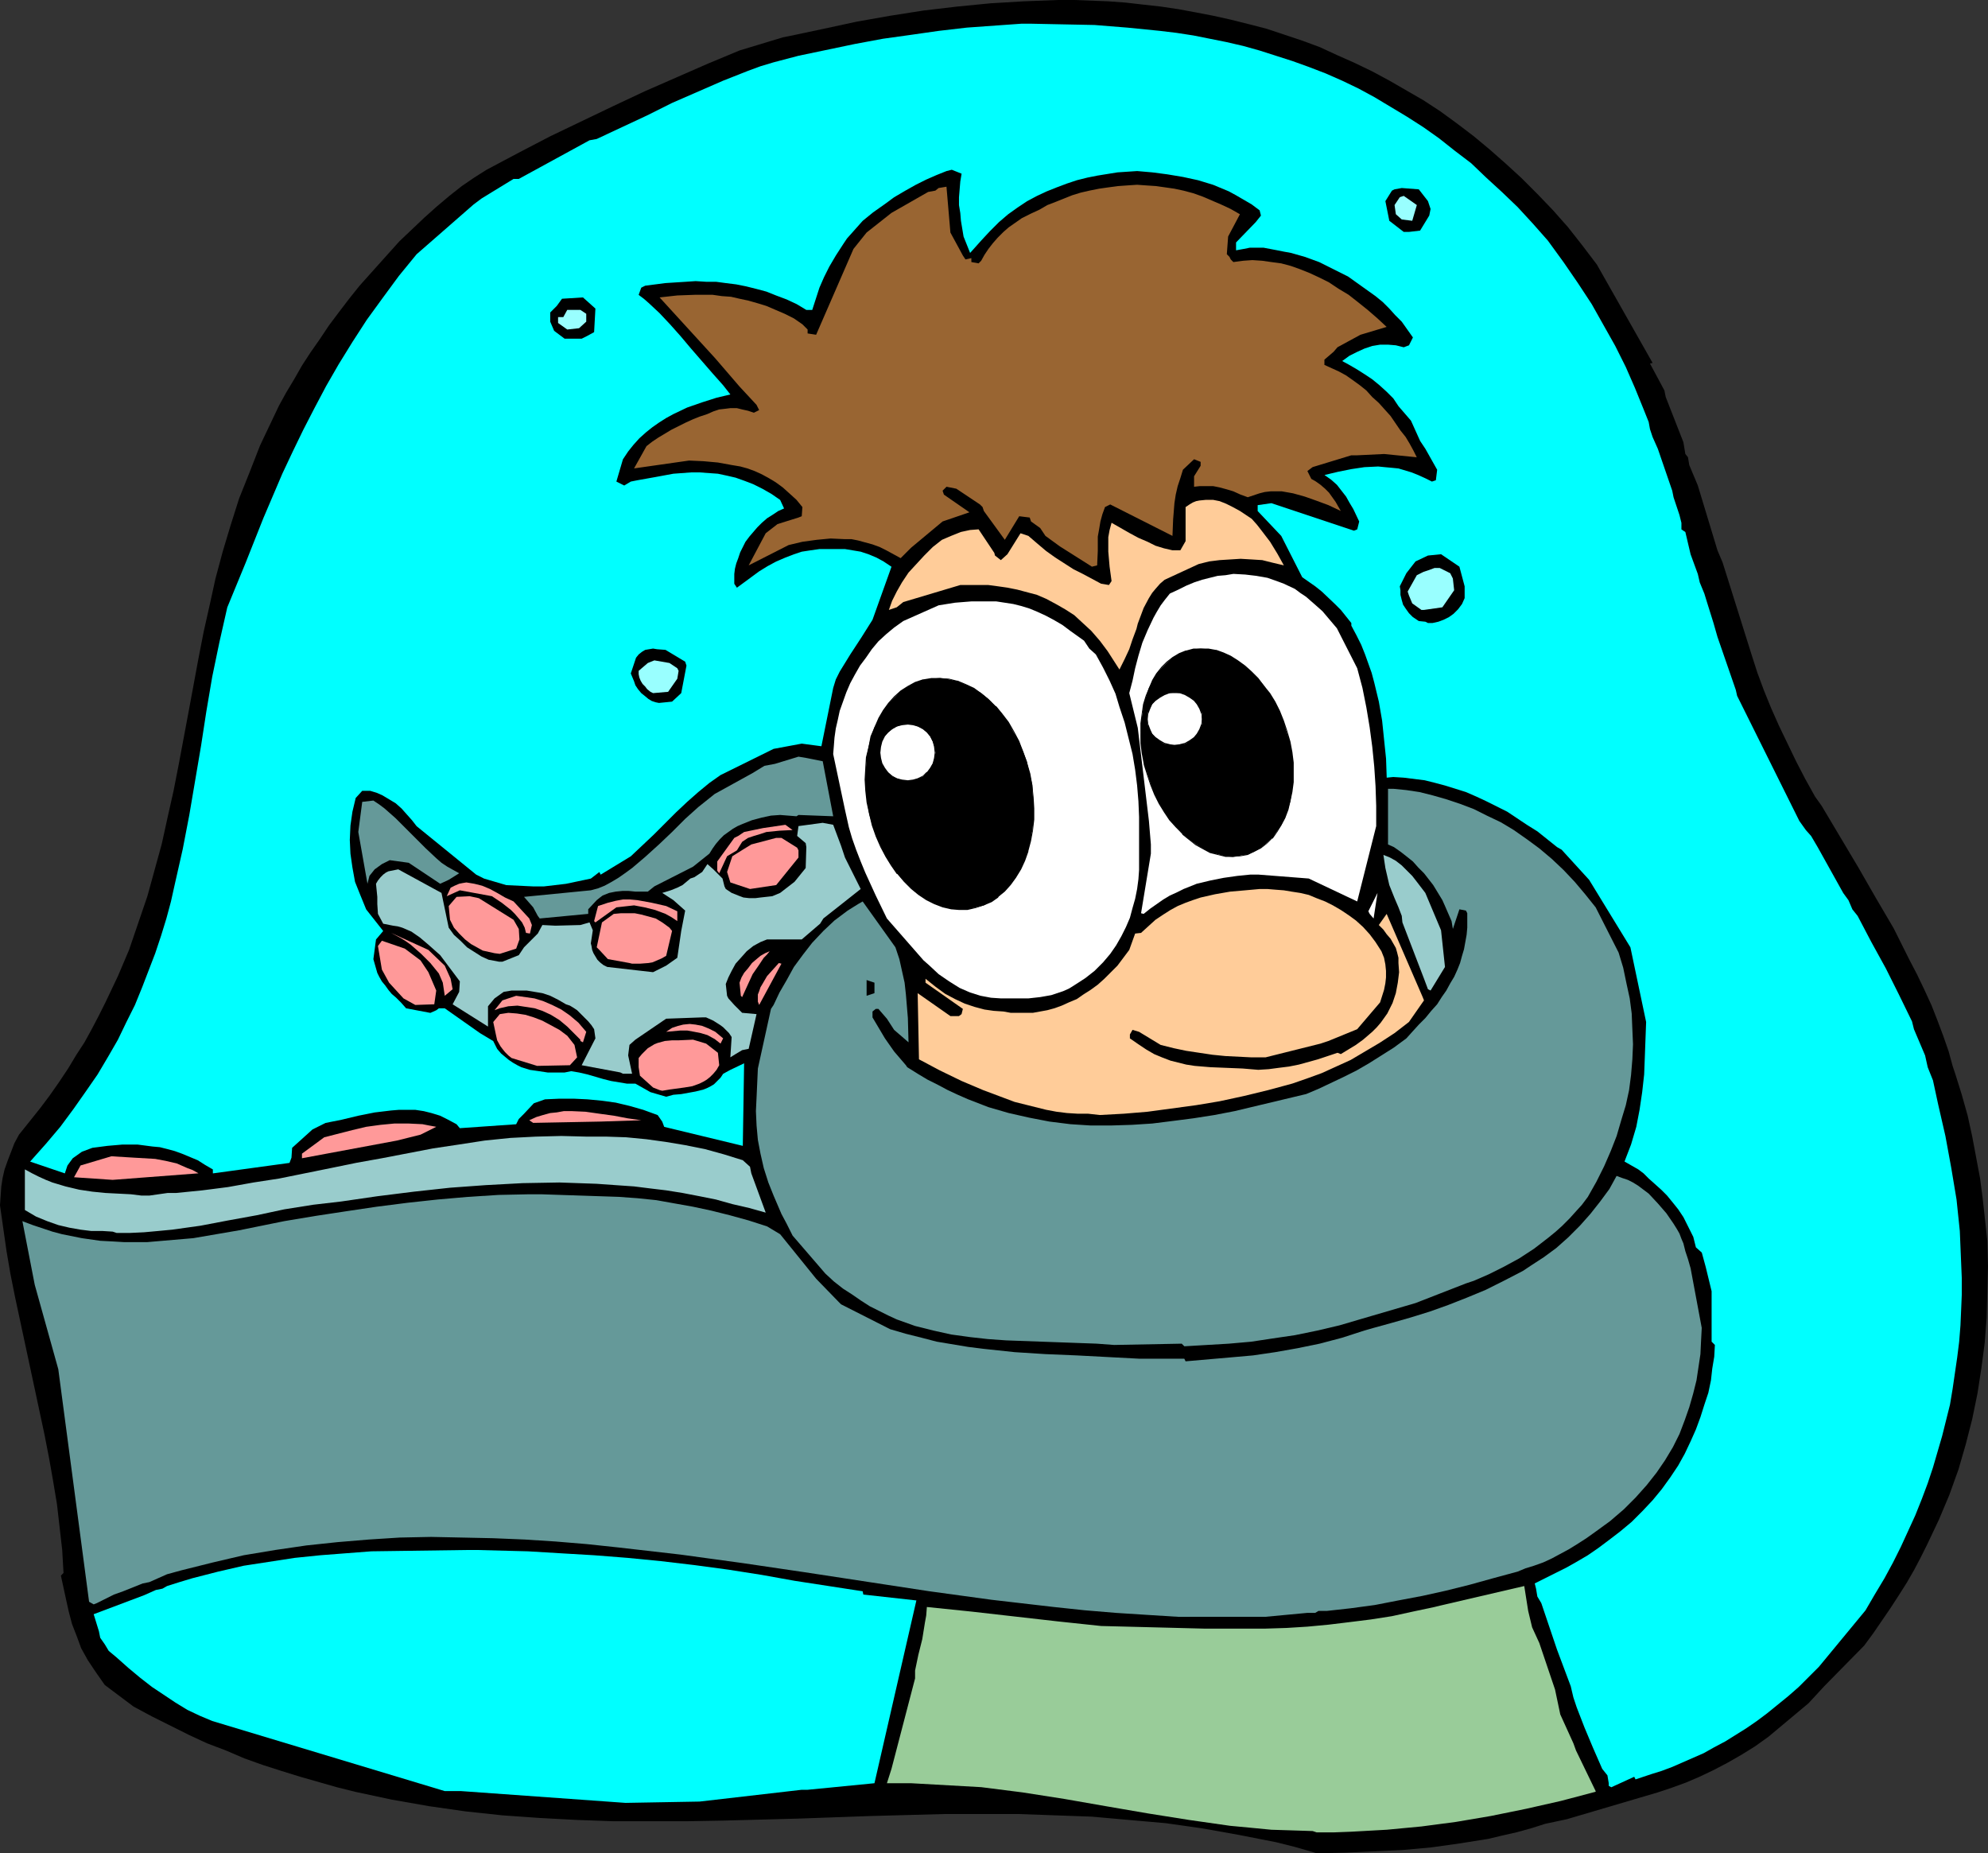
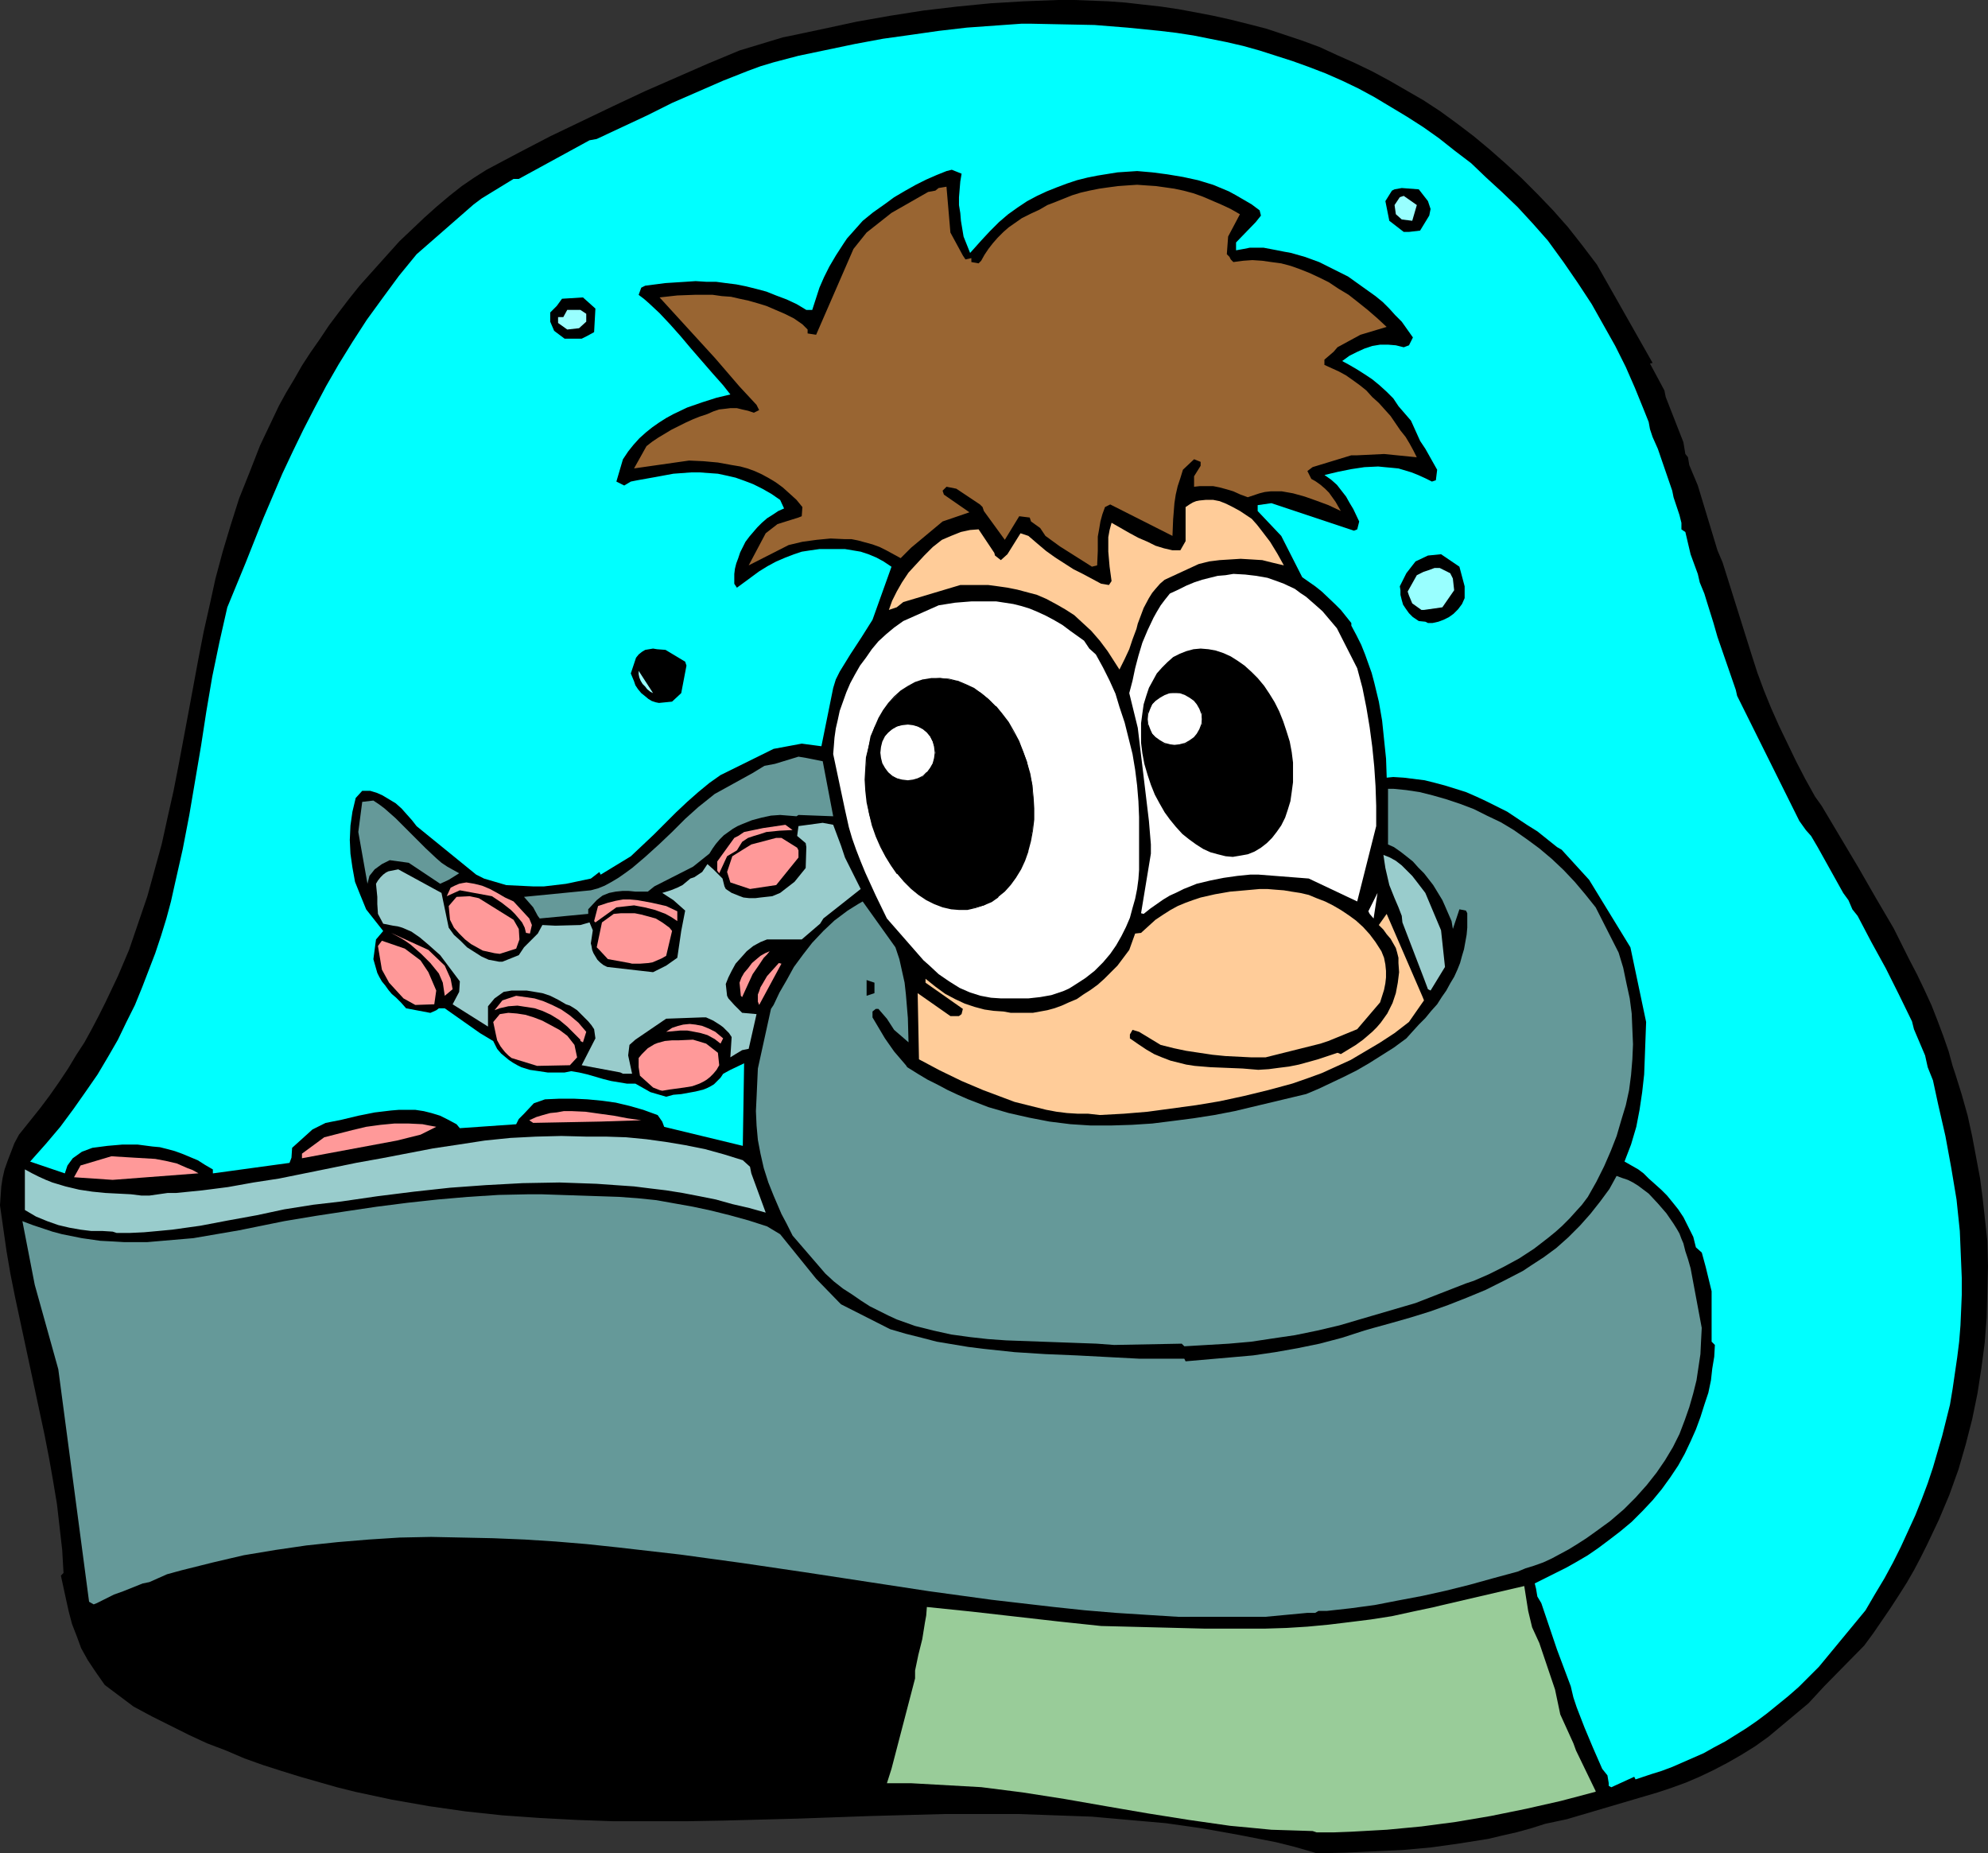
<svg xmlns="http://www.w3.org/2000/svg" xmlns:ns1="http://sodipodi.sourceforge.net/DTD/sodipodi-0.dtd" xmlns:ns2="http://www.inkscape.org/namespaces/inkscape" version="1.0" width="129.766mm" height="120.964mm" id="svg51" ns1:docname="Caught by Octopus.wmf">
  <rect width="100%" height="100%" fill="#333333" stroke="none" />
  <ns1:namedview id="namedview51" pagecolor="#ffffff" bordercolor="#000000" borderopacity="0.25" ns2:showpageshadow="2" ns2:pageopacity="0.0" ns2:pagecheckerboard="0" ns2:deskcolor="#d1d1d1" ns2:document-units="mm" />
  <defs id="defs1">
    <pattern id="WMFhbasepattern" patternUnits="userSpaceOnUse" width="6" height="6" x="0" y="0" />
  </defs>
  <path style="fill:#000000;fill-opacity:1;fill-rule:evenodd;stroke:none" d="m 323.846,456.862 -4.525,-1.293 -4.525,-1.131 -9.05,-1.778 -9.05,-1.616 -9.05,-1.293 -9.211,-0.808 -9.05,-0.808 -9.05,-0.323 -9.05,-0.323 h -9.05 -9.211 l -18.099,0.485 -18.099,0.646 -18.261,0.485 -9.05,0.162 h -9.211 -9.05 l -9.05,-0.323 -9.05,-0.485 -9.211,-0.646 -9.05,-0.97 -9.05,-1.293 -9.211,-1.616 -9.05,-1.939 -4.525,-1.131 -4.525,-1.293 -4.525,-1.293 -4.686,-1.454 -4.525,-1.454 -4.525,-1.616 -4.525,-1.939 -4.686,-1.778 -4.525,-2.101 -4.525,-2.262 -4.525,-2.262 -4.525,-2.424 -7.11,-5.333 -2.262,-3.232 -1.939,-2.909 -1.616,-2.909 -1.131,-3.071 -1.131,-2.909 -0.808,-3.071 -0.646,-2.909 -1.293,-5.979 0.646,-0.646 -0.323,-5.656 -0.646,-5.656 -0.646,-5.656 -0.97,-5.818 -0.97,-5.495 -1.131,-5.818 L 8.565,342.606 6.141,331.293 3.717,319.981 2.586,314.325 1.616,308.669 0.808,303.012 0,297.356 l 0.162,-2.424 0.162,-2.262 0.323,-2.101 0.485,-2.101 0.808,-2.262 0.808,-2.101 0.808,-2.101 1.131,-2.101 2.586,-3.232 2.586,-3.232 2.424,-3.232 2.262,-3.232 2.262,-3.394 1.939,-3.232 2.101,-3.232 1.778,-3.232 1.778,-3.394 1.616,-3.232 3.07,-6.464 2.747,-6.464 2.262,-6.626 2.262,-6.626 1.778,-6.464 1.778,-6.464 1.454,-6.626 1.454,-6.464 1.293,-6.626 2.424,-12.929 2.424,-13.09 1.293,-6.626 1.454,-6.464 1.454,-6.626 1.778,-6.626 1.939,-6.464 2.101,-6.626 2.586,-6.464 2.586,-6.626 3.07,-6.464 1.616,-3.394 1.778,-3.232 1.939,-3.232 1.939,-3.394 2.101,-3.232 2.262,-3.232 2.262,-3.394 2.424,-3.232 2.586,-3.394 2.586,-3.232 6.949,-7.757 2.909,-3.232 3.07,-2.909 3.07,-2.909 3.07,-2.747 3.07,-2.586 3.07,-2.424 3.07,-2.101 3.07,-1.939 7.918,-4.202 7.757,-4.04 7.757,-3.717 7.757,-3.717 7.918,-3.717 7.757,-3.394 7.757,-3.394 7.757,-3.232 10.666,-3.232 1.616,-0.323 8.403,-1.778 8.242,-1.778 8.242,-1.454 8.242,-1.293 8.242,-0.97 8.242,-0.808 L 252.581,0.323 260.984,0 h 4.04 l 4.202,0.162 4.202,0.162 4.363,0.323 4.202,0.485 4.363,0.485 4.363,0.646 4.363,0.808 4.202,0.808 4.363,0.97 4.525,1.131 4.363,1.131 4.363,1.454 4.363,1.454 4.363,1.616 4.202,1.939 4.363,1.939 4.363,2.101 4.202,2.262 4.202,2.424 4.202,2.424 4.202,2.747 4.202,3.071 4.04,3.071 3.878,3.232 4.04,3.555 3.878,3.555 3.878,3.879 3.878,4.04 3.717,4.202 3.555,4.525 3.555,4.687 13.736,24.241 -0.646,0.162 3.555,6.626 0.323,1.616 4.363,11.151 0.485,2.909 0.646,0.808 0.323,1.939 2.101,5.01 4.848,15.999 1.293,3.071 7.11,22.625 1.454,4.525 1.616,4.363 1.778,4.363 1.939,4.363 2.101,4.363 2.101,4.363 2.262,4.363 2.424,4.363 1.616,2.262 v 0 l 9.05,15.191 4.363,7.596 4.363,7.434 3.878,7.757 1.939,3.717 1.778,3.717 1.778,3.879 1.454,3.717 1.454,3.879 1.293,3.717 0.97,3.555 0.646,1.939 1.616,5.171 1.454,5.171 1.131,5.171 0.97,5.171 0.97,5.171 0.646,5.01 1.131,10.343 0.162,6.303 -0.162,6.303 -0.162,6.303 -0.485,6.303 -0.808,6.141 -0.97,6.303 -1.293,6.303 -1.616,6.303 -1.778,6.141 -2.262,6.303 -2.586,6.141 -2.909,6.141 -1.616,3.232 -1.616,3.071 -1.778,3.071 -1.939,3.071 -2.101,3.232 -2.101,3.071 -2.101,3.071 -2.262,3.071 -9.858,10.02 -3.878,4.202 -9.858,8.242 -3.394,2.424 -3.394,2.101 -3.394,1.939 -3.394,1.778 -3.394,1.616 -3.394,1.454 -3.555,1.293 -3.394,1.131 -22.462,6.626 -5.333,1.131 -3.555,1.131 -3.555,0.97 -3.555,0.808 -3.394,0.808 -7.11,1.131 -6.949,0.97 -7.11,0.646 -6.949,0.323 -7.11,0.323 -7.11,0.162 z" id="path1" />
  <path style="fill:#99cc99;fill-opacity:1;fill-rule:evenodd;stroke:none" d="m 323.846,451.69 -5.01,-0.162 -5.171,-0.162 -5.01,-0.485 -5.171,-0.485 -10.181,-1.454 -10.181,-1.616 -10.342,-1.778 -10.181,-1.778 -10.342,-1.616 -10.181,-1.293 -17.291,-0.97 h -5.979 l 1.131,-3.555 5.818,-22.302 v -1.939 l 0.808,-3.879 0.97,-3.879 0.646,-4.04 0.323,-1.778 0.162,-2.101 10.989,1.131 21.331,2.424 10.666,1.131 25.371,0.646 h 3.717 5.818 5.656 l 5.171,-0.162 5.171,-0.323 5.171,-0.485 5.333,-0.646 5.171,-0.646 5.171,-0.808 5.171,-1.131 5.333,-1.131 1.293,-0.323 20.846,-4.848 0.97,6.141 0.97,4.04 1.778,3.879 3.878,11.474 1.293,6.141 3.232,7.111 0.646,1.778 4.848,10.02 v 0.162 l -8.565,2.262 -8.565,1.939 -8.726,1.778 -8.565,1.454 -8.565,1.131 -8.565,0.808 -8.726,0.485 -4.202,0.162 h -4.363 z" id="path2" />
-   <path style="fill:#00ffff;fill-opacity:1;fill-rule:evenodd;stroke:none" d="m 154.328,444.741 -40.562,-2.909 h -4.04 l -57.368,-17.292 -3.07,-1.293 -3.07,-1.454 -2.909,-1.778 -2.909,-1.939 -2.909,-1.939 -2.909,-2.262 -2.909,-2.424 -2.909,-2.586 -1.939,-1.616 -0.97,-1.616 -1.131,-1.616 -0.323,-1.616 -1.293,-4.202 12.443,-4.687 2.909,-1.293 1.616,-0.323 1.131,-0.646 3.07,-0.97 3.232,-0.97 6.302,-1.616 6.302,-1.454 6.302,-0.97 6.302,-0.97 6.302,-0.646 6.302,-0.485 6.302,-0.485 23.27,-0.323 h 2.909 l 12.443,0.323 8.08,0.485 8.242,0.485 8.242,0.646 8.242,0.808 8.242,0.97 8.403,1.131 8.242,1.293 8.08,1.454 16.806,2.586 0.162,0.808 13.09,1.454 -10.342,45.088 -16.483,1.616 h -1.454 l -25.21,2.909 z" id="path3" />
  <path style="fill:#00ffff;fill-opacity:1;fill-rule:evenodd;stroke:none" d="m 396.889,440.539 v -0.646 l -0.323,-1.939 -1.293,-1.616 -2.262,-5.171 -2.101,-5.01 -1.939,-5.01 -0.808,-2.424 -0.646,-2.747 -3.394,-9.05 -3.878,-11.474 -0.97,-1.616 -0.323,-1.939 -0.323,-1.293 5.171,-2.586 2.586,-1.293 2.586,-1.454 2.747,-1.616 2.586,-1.778 2.586,-1.939 2.747,-2.101 2.909,-2.424 2.586,-2.586 2.586,-2.747 2.262,-2.747 2.101,-2.909 1.939,-2.909 1.616,-2.909 1.454,-3.071 1.293,-2.909 1.131,-3.071 0.97,-3.071 0.97,-2.909 0.646,-3.071 0.323,-2.909 0.485,-2.909 0.162,-2.909 -0.808,-0.808 v -6.787 -5.656 l -1.454,-5.979 -0.97,-3.555 -1.454,-1.293 -0.646,-2.586 -2.424,-4.848 -1.293,-1.939 -1.293,-1.616 -1.454,-1.778 -1.454,-1.454 -1.616,-1.454 -1.454,-1.293 -1.293,-1.293 -1.293,-0.97 -3.394,-1.939 1.616,-4.202 1.293,-4.363 0.808,-4.202 0.646,-4.363 0.485,-4.363 0.162,-4.202 0.162,-4.363 0.162,-4.363 -3.878,-18.423 -10.181,-16.645 -6.787,-7.434 -1.131,-0.646 v 0 l -2.424,-1.939 -2.424,-1.939 -2.586,-1.616 -2.424,-1.616 -2.424,-1.616 -2.586,-1.293 -2.586,-1.293 -2.424,-1.131 -2.586,-1.131 -2.586,-0.808 -2.586,-0.808 -2.424,-0.646 -2.586,-0.646 -2.586,-0.323 -2.586,-0.323 -2.586,-0.162 -1.616,0.162 -0.162,-4.687 -0.485,-4.687 -0.485,-4.687 -0.808,-4.687 -1.131,-4.687 -0.646,-2.424 -0.808,-2.262 -0.808,-2.262 -0.97,-2.424 -1.131,-2.262 -1.293,-2.424 v -0.646 l -1.293,-1.616 -1.293,-1.616 -1.454,-1.454 -3.232,-3.071 -1.616,-1.293 -1.616,-1.131 -1.616,-1.131 -5.171,-10.181 -5.818,-6.141 v -1.454 l 3.394,-0.485 20.362,6.787 0.808,-0.323 0.485,-1.939 -1.454,-3.071 -0.97,-1.616 -0.808,-1.454 -1.131,-1.454 -1.131,-1.454 -1.454,-1.293 -1.616,-1.131 3.394,-0.808 3.232,-0.646 3.232,-0.485 3.394,-0.162 1.616,0.162 1.778,0.162 1.616,0.162 1.616,0.485 1.616,0.485 1.616,0.646 1.778,0.808 1.616,0.808 0.97,-0.323 0.323,-2.586 -2.909,-5.171 -1.293,-1.939 -2.262,-5.01 -3.07,-3.555 -1.293,-1.939 -1.616,-1.616 -1.778,-1.616 -1.778,-1.454 -1.939,-1.293 -1.778,-1.131 -1.939,-1.131 -1.778,-0.97 1.778,-1.293 1.939,-0.97 1.778,-0.808 1.939,-0.646 1.939,-0.323 h 1.939 l 1.939,0.162 1.939,0.485 1.293,-0.485 0.97,-1.939 -2.747,-3.879 -1.616,-1.616 -1.454,-1.616 -1.616,-1.616 -1.778,-1.454 -3.394,-2.424 -3.394,-2.424 -3.555,-1.778 -3.555,-1.778 -3.555,-1.293 -3.394,-0.97 -1.778,-0.323 -1.616,-0.323 -3.394,-0.646 h -1.778 -1.616 l -1.616,0.323 -1.778,0.323 v -1.939 l 4.848,-5.01 1.293,-1.616 -0.323,-1.293 -1.939,-1.454 -1.939,-1.131 -1.939,-1.131 -1.778,-0.97 -1.939,-0.808 -1.939,-0.808 -3.717,-1.131 -3.717,-0.808 -3.878,-0.646 -3.717,-0.485 -3.717,-0.323 -4.848,0.323 -5.01,0.808 -2.424,0.485 -2.586,0.646 -2.424,0.808 -2.586,0.97 -2.424,0.97 -2.424,1.131 -2.424,1.293 -2.424,1.616 -2.262,1.616 -2.262,1.939 -2.262,2.262 -2.101,2.262 -2.747,3.071 -1.616,-4.04 -0.646,-3.879 -0.162,-1.939 -0.323,-1.939 v -1.939 l 0.162,-1.939 0.162,-1.939 0.323,-1.939 -2.424,-0.97 -1.293,0.323 -2.424,0.97 -2.586,1.131 -2.586,1.293 -2.586,1.454 -2.747,1.616 -2.424,1.778 -2.747,1.939 -2.586,2.101 -1.293,1.454 -1.293,1.454 -1.293,1.454 -0.97,1.454 -1.778,2.747 -1.616,2.747 -1.293,2.586 -1.131,2.586 -1.778,5.495 h -1.454 l -2.424,-1.454 -2.424,-1.131 -2.586,-0.97 -2.424,-0.97 -2.424,-0.646 -2.586,-0.646 -2.424,-0.485 -2.586,-0.323 -2.424,-0.323 h -2.424 l -2.586,-0.162 -2.424,0.162 -5.01,0.323 -5.01,0.646 -0.97,0.485 -0.646,1.778 1.293,0.97 1.293,1.131 2.586,2.424 2.586,2.747 2.586,2.909 2.586,3.071 5.333,6.141 2.586,2.909 1.778,2.262 -3.394,0.808 -3.555,1.131 -3.717,1.293 -3.394,1.616 -1.778,0.97 -1.778,1.131 -1.616,1.131 -1.616,1.293 -1.616,1.454 -1.454,1.616 -1.293,1.616 -1.293,1.939 -1.616,5.495 1.939,0.97 1.616,-0.97 1.616,-0.323 4.525,-0.808 4.363,-0.808 4.363,-0.323 h 2.101 l 2.262,0.162 2.262,0.162 2.262,0.485 2.101,0.485 2.262,0.808 2.101,0.808 2.262,1.131 2.262,1.293 2.101,1.454 0.97,2.101 -1.454,0.646 -1.454,0.97 -1.293,0.808 -1.293,1.131 -1.131,1.131 -0.97,1.131 -0.97,1.131 -0.97,1.293 -1.293,2.586 -0.485,1.454 -0.485,1.293 -0.323,1.293 -0.162,1.293 v 1.131 1.293 l 0.646,0.97 5.494,-4.04 2.101,-1.293 2.101,-1.131 2.262,-0.97 2.101,-0.808 1.939,-0.646 2.101,-0.323 2.262,-0.323 h 2.101 2.101 2.101 l 1.939,0.323 1.939,0.323 1.939,0.646 1.939,0.808 1.778,0.97 1.939,1.293 -4.686,13.09 -2.747,4.363 -2.747,4.202 -1.293,2.101 -1.293,2.101 -0.97,1.939 -0.646,2.101 -2.909,14.383 -4.848,-0.646 -6.949,1.293 -13.09,6.464 -2.747,1.939 -2.747,2.262 -2.747,2.424 -2.747,2.586 -5.494,5.495 -5.656,5.333 -7.434,4.525 -0.323,-0.646 -2.101,1.616 -6.141,1.293 -5.494,0.646 h -2.424 l -6.787,-0.323 -5.494,-1.616 -1.939,-0.97 -14.706,-11.959 -1.131,-1.454 -1.293,-1.454 -1.293,-1.454 -1.454,-1.293 -1.616,-0.97 -1.616,-0.97 -1.454,-0.646 -1.616,-0.485 h -1.939 l -1.616,1.778 -0.808,3.394 -0.485,3.394 -0.162,3.555 0.162,3.394 0.485,3.394 0.646,3.555 1.293,3.232 1.454,3.555 4.202,5.333 -1.778,2.101 -0.646,4.848 0.646,2.263 0.323,1.131 0.485,0.97 0.646,1.131 0.808,0.97 0.808,1.131 0.808,0.97 1.131,0.97 1.131,1.131 1.293,1.454 5.979,1.131 1.454,-0.646 0.646,-0.485 h 1.454 l 8.726,6.141 3.232,1.939 0.97,1.939 0.97,1.131 0.97,0.808 0.97,0.808 0.97,0.646 1.131,0.646 0.97,0.485 2.101,0.646 2.262,0.323 2.101,0.323 h 4.202 l 1.616,-0.323 1.939,0.323 2.101,0.485 3.878,1.131 1.939,0.485 1.939,0.323 1.939,0.323 h 2.101 l 3.717,2.101 3.878,1.131 1.778,-0.485 1.939,-0.162 3.555,-0.646 1.939,-0.485 0.808,-0.323 0.97,-0.485 0.808,-0.485 0.808,-0.808 0.808,-0.808 0.646,-0.97 1.778,-0.97 3.394,-1.616 -0.323,20.362 -19.392,-4.687 -0.485,-1.293 -1.131,-1.616 -3.555,-1.293 -3.394,-0.97 -3.394,-0.808 -3.555,-0.485 -3.394,-0.323 -3.394,-0.162 h -3.555 l -3.555,0.162 -2.747,0.97 -2.424,2.586 -1.293,1.293 -0.646,1.293 -13.898,0.97 -0.808,-0.97 -2.101,-1.131 -1.939,-0.97 -2.101,-0.646 -1.939,-0.485 -2.101,-0.323 h -1.939 -2.101 l -1.939,0.162 -4.04,0.485 -4.04,0.808 -4.04,0.97 -4.04,0.808 -3.232,1.616 -5.01,4.525 -0.162,2.424 -0.485,1.293 -18.907,2.586 v -0.97 l -1.939,-1.131 -1.778,-1.131 -1.939,-0.808 -1.939,-0.808 -1.778,-0.646 -1.778,-0.485 -1.939,-0.485 -1.778,-0.162 -3.717,-0.485 h -3.717 l -3.717,0.323 -3.717,0.485 -2.586,0.97 -2.262,1.616 -1.293,1.778 -0.646,1.939 -8.565,-2.909 3.878,-4.363 3.555,-4.202 3.232,-4.363 3.07,-4.363 2.909,-4.202 2.586,-4.363 2.424,-4.202 2.101,-4.363 2.101,-4.202 1.778,-4.363 1.616,-4.202 1.616,-4.202 1.454,-4.363 1.293,-4.202 1.131,-4.202 0.97,-4.363 1.939,-8.565 1.616,-8.404 2.909,-17.13 1.293,-8.404 1.454,-8.565 1.778,-8.565 1.939,-8.565 4.525,-10.989 4.363,-10.989 4.686,-10.989 2.586,-5.495 2.586,-5.333 2.747,-5.333 2.909,-5.495 3.07,-5.333 3.394,-5.495 3.555,-5.495 3.878,-5.333 4.04,-5.495 4.363,-5.333 14.059,-12.282 1.939,-1.454 2.101,-1.293 5.818,-3.555 h 1.293 l 17.453,-9.535 1.778,-0.323 12.443,-5.818 6.141,-3.071 6.302,-2.747 6.302,-2.747 6.141,-2.424 3.07,-1.131 3.232,-0.97 3.07,-0.808 3.07,-0.808 6.949,-1.454 6.949,-1.454 6.949,-1.293 6.949,-0.97 6.787,-0.97 6.949,-0.808 6.787,-0.485 6.787,-0.485 h 1.939 l 7.918,0.162 8.08,0.162 8.08,0.646 8.08,0.808 4.04,0.485 4.202,0.646 4.04,0.808 4.04,0.808 4.202,0.97 4.04,1.131 4.04,1.293 4.04,1.293 4.04,1.454 4.202,1.616 4.04,1.778 4.04,1.939 3.878,2.101 4.04,2.424 4.04,2.424 4.04,2.586 3.878,2.747 3.878,3.071 4.04,3.071 3.717,3.555 3.878,3.555 3.878,3.717 3.717,4.04 3.717,4.202 3.878,5.333 3.555,5.171 3.394,5.171 2.909,5.171 2.909,5.171 2.586,5.171 2.262,5.171 2.101,5.171 v 0 l 1.293,3.232 0.323,1.778 0.646,1.939 1.293,2.909 3.555,10.343 0.323,1.616 1.454,4.363 0.485,1.939 v 1.616 l 0.97,0.646 1.293,5.495 1.778,4.848 0.485,2.101 1.131,2.747 0.646,2.101 1.616,5.171 0.97,3.394 4.525,13.09 0.323,1.454 15.352,30.867 1.616,2.262 1.293,1.454 1.616,2.747 6.302,11.312 1.293,1.778 0.97,2.262 1.293,1.616 3.394,6.464 3.555,6.464 3.232,6.464 3.232,6.626 0.485,1.939 2.747,6.464 0.646,2.909 1.293,3.232 1.293,5.979 1.778,7.757 1.454,7.919 1.293,7.757 0.808,7.757 0.323,7.757 0.162,3.879 v 4.04 l -0.162,3.879 -0.162,3.717 -0.323,4.04 -0.485,3.879 -1.131,7.757 -0.646,3.879 -0.97,3.879 -0.97,3.879 -1.131,3.879 -1.131,3.879 -1.293,3.879 -1.454,3.879 -1.616,4.04 -1.778,3.879 -1.778,3.879 -1.939,3.879 -2.101,3.879 -2.424,4.04 -2.262,3.879 -11.474,13.898 -2.586,2.586 -2.424,2.424 -2.586,2.262 -2.586,2.101 -2.586,2.101 -2.586,1.939 -2.586,1.778 -2.586,1.616 -2.586,1.616 -2.747,1.454 -2.586,1.454 -2.586,1.131 -2.586,1.131 -2.586,1.131 -2.586,0.97 -2.586,0.808 -3.878,1.293 -0.323,-0.646 -5.656,2.586 z" id="path4" />
  <path style="fill:#659999;fill-opacity:1;fill-rule:evenodd;stroke:none" d="m 290.718,398.845 -7.757,-0.485 -7.595,-0.485 -7.757,-0.646 -7.595,-0.808 -15.352,-1.778 -15.352,-2.101 -30.704,-4.687 -15.352,-2.262 -15.352,-2.101 -15.514,-1.778 -7.595,-0.808 -7.757,-0.646 -7.595,-0.485 -7.757,-0.323 -7.595,-0.162 -7.757,-0.162 -7.757,0.162 -7.595,0.485 -7.757,0.646 -7.595,0.808 -7.757,1.131 -7.757,1.293 -7.595,1.778 -7.757,1.939 -3.555,0.97 -4.363,1.939 -1.616,0.323 -4.848,1.939 -2.262,0.808 -4.202,2.101 -0.808,0.323 -1.131,-0.646 L 14.382,337.758 8.565,316.91 5.494,301.073 v 0.162 l 2.586,0.97 2.424,0.808 2.424,0.808 2.424,0.646 2.424,0.485 2.424,0.485 4.525,0.646 3.07,0.162 2.747,0.162 h 5.818 l 5.656,-0.485 5.656,-0.485 5.656,-0.97 5.656,-0.97 11.15,-2.263 7.757,-1.293 7.434,-1.131 7.595,-1.131 7.595,-0.97 7.434,-0.808 7.434,-0.646 7.595,-0.485 7.595,-0.162 h 2.909 l 19.23,0.646 4.525,0.323 4.686,0.485 4.525,0.808 4.525,0.808 4.525,0.97 4.525,1.131 4.686,1.293 4.525,1.454 3.232,1.939 8.888,10.989 5.494,5.656 0.646,0.646 12.12,6.141 3.878,1.131 3.878,0.97 3.717,0.97 3.878,0.646 3.878,0.646 3.878,0.485 7.595,0.808 7.595,0.485 7.757,0.323 15.352,0.808 h 11.15 l 0.323,0.646 11.15,-0.97 5.494,-0.485 5.494,-0.808 5.494,-0.97 5.494,-1.131 5.494,-1.454 5.494,-1.778 2.262,-0.646 4.686,-1.293 4.525,-1.293 4.686,-1.454 4.525,-1.616 4.525,-1.778 4.686,-1.939 4.525,-2.262 4.686,-2.424 1.939,-1.293 3.232,-2.101 3.07,-2.262 2.909,-2.586 2.909,-2.909 2.586,-2.909 2.424,-3.071 2.262,-3.071 1.778,-3.232 1.293,0.485 1.454,0.485 1.293,0.646 1.293,0.808 1.293,0.97 1.293,0.97 2.262,2.424 2.101,2.424 1.778,2.586 0.808,1.293 0.646,1.131 0.485,1.293 0.485,1.131 0.485,1.939 0.646,1.939 0.646,2.263 2.747,14.706 -0.162,3.071 -0.162,3.394 -0.485,3.232 -0.485,3.232 -0.808,3.232 -0.97,3.394 -1.131,3.232 -1.293,3.394 -1.616,3.232 -1.939,3.232 -2.101,3.071 -2.424,3.071 -2.747,3.071 -2.909,2.909 -3.394,2.909 -1.778,1.293 -1.778,1.293 -2.262,1.616 -2.262,1.454 -2.101,1.293 -2.101,1.131 -2.101,1.131 -2.101,0.97 -2.262,0.808 -2.101,0.646 -1.939,0.808 -5.979,1.616 -5.818,1.616 -5.818,1.454 -5.818,1.293 -5.979,1.131 -5.818,1.131 -5.979,0.808 -5.818,0.646 h -2.101 l -0.808,0.485 h -1.939 l -10.342,0.97 z" id="path5" />
  <path style="fill:#659999;fill-opacity:1;fill-rule:evenodd;stroke:none" d="m 274.881,331.778 -4.363,-0.323 -4.525,-0.162 -8.888,-0.323 -8.888,-0.323 -4.525,-0.323 -4.363,-0.485 -4.686,-0.646 -4.363,-0.97 -4.525,-1.131 -2.262,-0.808 -2.262,-0.808 -2.101,-0.97 -2.262,-1.131 -2.262,-1.131 -2.262,-1.454 -2.101,-1.454 -2.262,-1.454 -2.262,-1.778 -2.101,-1.939 -8.08,-9.373 -1.454,-2.909 -1.293,-2.424 -1.939,-4.525 -0.646,-1.616 -0.646,-1.616 -1.131,-3.555 -0.808,-3.555 -0.646,-3.394 -0.323,-3.555 -0.162,-3.555 0.162,-3.394 0.323,-7.111 3.232,-14.706 0.646,-0.97 1.454,-3.071 1.778,-3.071 1.778,-3.232 2.262,-3.071 2.262,-2.909 2.747,-2.909 2.747,-2.586 3.232,-2.424 2.586,-1.616 1.131,-0.646 8.08,11.312 0.97,2.909 0.646,2.909 0.646,2.909 0.323,2.909 0.485,5.818 0.162,5.979 -3.555,-3.071 -1.778,-2.747 -2.101,-2.424 h -0.646 l -0.808,0.646 v 1.454 l 3.07,5.171 2.262,3.232 2.909,3.394 0.323,0.485 2.586,1.616 2.424,1.454 2.586,1.293 2.424,1.293 2.424,1.131 2.586,1.131 5.01,1.939 5.01,1.454 5.01,1.131 5.01,0.97 5.171,0.646 5.01,0.323 h 5.01 l 5.171,-0.162 5.01,-0.323 5.171,-0.646 5.01,-0.646 5.171,-0.808 5.01,-0.97 17.614,-4.202 3.07,-1.293 3.07,-1.454 3.07,-1.454 3.232,-1.616 3.07,-1.778 3.07,-1.939 3.07,-1.939 3.07,-2.262 1.454,-1.616 1.616,-1.778 1.616,-1.616 1.454,-1.778 1.454,-1.616 1.131,-1.778 1.131,-1.616 0.97,-1.778 0.97,-1.616 0.808,-1.778 0.646,-1.616 0.485,-1.778 0.485,-1.616 0.323,-1.778 0.323,-1.778 0.162,-1.778 v -1.616 -1.939 l -0.323,-0.646 -1.616,-0.323 -1.616,4.848 -0.323,-1.939 -1.616,-3.717 -0.646,-1.454 -2.262,-3.717 -1.131,-1.454 -1.131,-1.454 -1.454,-1.454 -1.293,-1.454 -1.616,-1.293 -1.454,-1.131 -1.616,-1.131 -1.454,-0.646 v -8.565 -5.171 h 1.293 l 3.232,0.323 3.232,0.485 3.232,0.808 3.394,0.97 3.394,1.131 3.394,1.293 3.232,1.616 3.394,1.616 3.232,1.939 3.232,2.263 3.07,2.262 3.07,2.586 2.909,2.747 2.747,2.909 2.586,3.071 2.586,3.232 5.656,11.151 1.131,3.717 0.808,3.879 0.808,3.717 0.485,3.717 0.162,3.879 0.162,3.717 -0.162,3.717 -0.323,3.879 -0.485,3.717 -0.808,3.717 -1.131,3.717 -1.131,3.879 -1.454,3.717 -1.616,3.717 -1.939,3.879 -2.101,3.717 -1.454,1.939 -1.616,1.778 -1.454,1.616 -1.778,1.778 -1.616,1.454 -1.778,1.454 -3.555,2.747 -3.717,2.424 -3.878,2.101 -3.555,1.778 -3.717,1.616 -1.939,0.646 -12.443,4.848 -13.251,3.879 -5.494,1.616 -5.494,1.293 -5.494,1.131 -5.494,0.808 -5.333,0.808 -5.494,0.485 -5.494,0.323 -5.494,0.323 -0.646,-0.646 z" id="path6" />
  <path style="fill:#99cccc;fill-opacity:1;fill-rule:evenodd;stroke:none" d="m 27.795,303.82 -2.586,-0.162 h -2.747 l -2.586,-0.323 -2.747,-0.485 -2.747,-0.646 -2.747,-0.97 -2.747,-1.131 -2.747,-1.616 v -10.02 l 1.778,0.97 1.616,0.808 1.778,0.808 1.616,0.646 3.232,0.97 3.394,0.808 3.232,0.485 3.232,0.323 6.302,0.323 2.586,0.323 h 1.939 l 4.525,-0.646 h 2.101 l 6.464,-0.646 6.302,-0.808 6.302,-1.131 6.302,-0.97 12.766,-2.586 6.302,-1.293 6.302,-1.131 12.605,-2.424 6.464,-0.97 6.302,-0.97 6.302,-0.646 6.302,-0.323 6.302,-0.162 6.302,0.162 h 4.848 l 4.848,0.162 5.01,0.485 4.686,0.646 4.848,0.808 4.848,0.97 4.686,1.293 4.686,1.454 1.778,1.616 0.323,1.616 3.555,9.696 -4.04,-1.131 -4.202,-0.97 -4.04,-1.131 -4.04,-0.808 -4.202,-0.808 -4.04,-0.646 -4.04,-0.485 -3.878,-0.485 -4.686,-0.323 -4.525,-0.323 -9.211,-0.323 -9.05,0.162 -9.05,0.485 -8.888,0.646 -8.888,0.97 -9.05,1.131 -8.888,1.293 -6.949,0.808 -7.11,1.131 -6.787,1.454 -7.11,1.293 -6.787,1.293 -6.949,0.97 -3.394,0.323 -3.555,0.323 -3.394,0.162 h -3.394 z" id="path7" />
  <path style="fill:#ff9999;fill-opacity:1;fill-rule:evenodd;stroke:none" d="m 27.795,291.053 -9.534,-0.646 1.616,-2.909 7.595,-2.262 5.333,0.323 2.747,0.162 2.747,0.162 2.586,0.485 2.747,0.646 2.586,1.131 1.293,0.485 1.454,0.808 z" id="path8" />
  <path style="fill:#ff9999;fill-opacity:1;fill-rule:evenodd;stroke:none" d="m 74.498,285.72 v -1.131 l 5.494,-4.04 6.949,-1.778 3.394,-0.808 3.555,-0.485 3.394,-0.323 h 3.555 l 3.394,0.162 1.616,0.323 1.778,0.323 -3.878,1.939 -5.818,1.454 z" id="path9" />
  <path style="fill:#ff9999;fill-opacity:1;fill-rule:evenodd;stroke:none" d="m 131.542,276.994 -0.97,-0.646 1.778,-0.808 1.616,-0.485 1.778,-0.485 1.616,-0.162 1.778,-0.323 h 1.778 l 3.555,0.162 3.394,0.485 3.555,0.485 3.394,0.646 3.394,0.485 -10.019,0.323 z" id="path10" />
  <path style="fill:#ffcc99;fill-opacity:1;fill-rule:evenodd;stroke:none" d="m 268.417,274.731 h -2.586 l -2.586,-0.162 -2.586,-0.323 -2.586,-0.485 -2.586,-0.646 -2.586,-0.646 -2.586,-0.646 -2.586,-0.97 -5.171,-1.939 -5.333,-2.262 -5.333,-2.586 -5.171,-2.747 -0.323,-16.322 8.08,5.656 h 2.101 l 0.646,-0.485 0.323,-1.293 -9.211,-6.464 v -0.97 l 2.424,1.939 2.424,1.778 2.424,1.293 2.424,1.131 2.424,0.808 2.424,0.646 2.262,0.323 2.424,0.162 1.778,0.323 h 2.101 1.616 1.778 l 1.778,-0.323 1.778,-0.323 1.778,-0.485 1.778,-0.646 1.778,-0.808 1.939,-0.808 1.616,-1.131 1.778,-1.131 1.778,-1.293 1.616,-1.454 1.616,-1.616 1.616,-1.616 1.454,-1.939 1.454,-1.939 1.454,-4.04 1.454,-0.162 1.778,-1.616 1.778,-1.616 1.939,-1.293 1.778,-1.131 1.778,-0.97 1.939,-0.808 1.778,-0.646 1.939,-0.646 3.555,-0.808 3.717,-0.646 3.717,-0.323 3.555,-0.323 h 1.939 l 1.939,0.162 2.101,0.162 1.939,0.323 2.101,0.323 2.101,0.485 1.939,0.808 2.101,0.808 1.939,0.97 1.939,1.131 1.939,1.293 1.778,1.293 1.778,1.616 1.616,1.778 1.454,1.939 1.454,2.263 0.646,1.616 0.323,1.616 0.162,1.616 v 1.616 l -0.162,1.454 -0.323,1.616 -0.97,3.071 -5.656,6.626 -7.11,2.909 -1.939,0.646 -13.574,3.394 h -3.394 l -3.232,-0.162 -3.232,-0.162 -3.232,-0.323 -3.232,-0.485 -3.232,-0.485 -3.07,-0.646 -3.232,-0.808 -5.333,-3.232 -1.616,-0.485 -0.646,1.131 v 0.97 l 2.101,1.454 1.939,1.293 1.939,1.131 1.939,0.808 2.101,0.808 1.939,0.485 1.939,0.485 2.101,0.323 3.878,0.323 7.918,0.323 3.878,0.323 2.586,-0.162 2.424,-0.323 2.586,-0.323 2.424,-0.485 4.686,-1.293 4.848,-1.616 0.808,0.323 3.717,-2.262 1.778,-1.293 1.131,-0.97 1.131,-0.97 1.131,-1.131 0.97,-1.131 0.808,-1.131 0.808,-1.131 0.646,-1.293 0.646,-1.293 0.808,-2.424 0.485,-2.586 0.323,-2.586 -0.162,-2.263 v -1.293 l -0.323,-1.293 -0.323,-1.131 -0.646,-1.131 -0.646,-1.131 -0.97,-1.131 -0.808,-1.131 -1.131,-1.131 1.939,-2.747 8.888,20.524 0.323,0.808 -3.717,5.333 -3.555,2.747 -3.717,2.424 -3.555,2.101 -3.555,2.101 -3.555,1.616 -3.555,1.616 -3.555,1.293 -3.717,1.293 -5.979,1.616 -5.979,1.454 -5.979,1.293 -5.818,0.97 -5.979,0.808 -5.979,0.808 -5.818,0.485 -5.979,0.323 z" id="path11" />
  <path style="fill:#ff9999;fill-opacity:1;fill-rule:evenodd;stroke:none" d="m 162.731,268.913 -1.616,-0.646 -3.232,-2.909 -0.323,-2.101 v -2.263 l 0.808,-0.97 0.808,-0.808 0.646,-0.646 0.808,-0.485 0.808,-0.485 0.808,-0.323 1.778,-0.485 1.778,-0.162 h 1.616 l 3.555,-0.162 3.232,0.97 2.909,2.262 0.323,3.071 -0.646,1.131 -0.808,0.97 -0.808,0.808 -0.808,0.646 -0.808,0.485 -0.97,0.485 -1.778,0.646 -1.939,0.323 -3.555,0.485 -1.939,0.323 z" id="path12" />
  <path style="fill:#99cccc;fill-opacity:1;fill-rule:evenodd;stroke:none" d="m 153.035,264.55 -9.534,-1.778 3.394,-6.626 -0.323,-2.262 -0.646,-0.97 -0.808,-0.97 -1.778,-1.778 -0.97,-0.97 -0.97,-0.646 -0.808,-0.485 -0.97,-0.323 -1.939,-1.131 -1.939,-0.97 -1.939,-0.646 -1.939,-0.323 -1.939,-0.323 h -1.778 -1.939 l -1.939,0.323 -2.262,1.616 -1.616,1.939 v 5.01 l -8.726,-5.495 1.616,-3.071 0.162,-2.586 -4.848,-6.464 -2.909,-2.586 -2.101,-1.778 -2.101,-1.454 -1.131,-0.485 -1.131,-0.485 -1.131,-0.323 -1.131,-0.162 -2.424,-0.485 -1.293,-2.424 -0.162,-2.424 v -1.778 l -0.323,-3.232 0.485,-0.808 0.646,-0.808 0.646,-0.646 0.646,-0.485 0.646,-0.323 0.808,-0.162 0.808,-0.162 0.808,-0.162 10.666,5.818 1.778,8.565 1.293,1.778 1.616,1.454 1.616,1.616 1.778,1.131 1.778,1.131 1.778,0.808 1.778,0.323 0.808,0.162 h 0.808 l 4.04,-1.616 1.293,-1.939 3.394,-3.394 1.131,-2.101 3.232,0.162 6.141,-0.162 2.262,-0.646 0.808,1.939 -0.485,3.232 0.162,0.646 0.162,0.97 0.323,0.808 0.485,0.808 0.485,0.808 0.646,0.646 0.808,0.646 0.97,0.485 11.312,1.293 3.232,-1.616 2.747,-1.939 0.97,-6.626 0.97,-5.01 -2.909,-2.586 -2.747,-1.778 2.101,-0.646 1.616,-0.646 1.293,-0.646 1.939,-1.616 0.97,-0.323 1.939,-1.293 1.293,-1.939 1.454,1.293 2.262,2.262 0.485,1.939 0.323,0.646 1.454,0.97 1.616,0.646 1.293,0.485 1.454,0.162 h 1.454 l 1.293,-0.162 2.909,-0.323 1.939,-0.808 3.555,-2.747 2.747,-3.394 0.162,-5.171 -0.162,-0.97 -2.101,-1.778 0.323,-2.424 5.979,-0.808 2.586,0.485 1.939,5.171 0.97,2.909 3.555,7.111 0.323,0.646 -3.878,3.071 -5.333,4.202 -0.808,1.293 -4.525,3.879 h -8.565 l -1.616,0.646 -1.778,0.97 -1.616,1.293 -1.293,1.454 -1.454,1.616 -0.97,1.778 -0.808,1.616 -0.646,1.616 0.323,2.909 0.323,0.646 1.454,1.616 1.939,1.939 3.555,0.323 -1.939,8.565 -1.616,0.323 -1.616,0.97 -1.293,0.808 0.323,-5.01 -0.646,-0.97 -0.646,-0.646 -0.808,-0.808 -0.646,-0.485 -1.778,-1.131 -1.778,-0.808 h -0.97 l -8.888,0.323 -7.595,5.171 -1.454,1.293 -0.323,2.586 0.97,4.525 h -2.262 z" id="path13" />
  <path style="fill:#ff9999;fill-opacity:1;fill-rule:evenodd;stroke:none" d="m 132.512,262.934 -6.302,-1.939 -0.808,-0.646 -0.808,-0.808 -0.646,-0.808 -0.485,-0.646 -0.808,-1.454 -0.323,-1.454 -0.646,-3.071 1.616,-1.939 2.101,-0.323 2.101,0.162 2.101,0.323 2.101,0.646 2.101,0.808 2.101,1.131 2.101,1.131 1.939,1.454 1.778,2.262 0.646,3.071 -1.778,1.939 z" id="path14" />
  <path style="fill:#ff9999;fill-opacity:1;fill-rule:evenodd;stroke:none" d="m 177.76,257.439 -1.454,-1.131 -1.778,-0.97 -1.616,-0.485 -1.616,-0.323 -1.778,-0.323 h -1.616 l -3.555,0.323 1.454,-0.97 1.454,-0.485 1.293,-0.323 1.616,-0.162 1.454,0.162 1.616,0.323 1.616,0.646 1.616,0.808 1.939,1.616 z" id="path15" />
  <path style="fill:#ff9999;fill-opacity:1;fill-rule:evenodd;stroke:none" d="m 143.177,256.793 v -0.323 l -3.232,-3.232 -1.939,-1.616 -2.101,-1.293 -2.101,-0.97 -1.939,-0.646 -2.101,-0.323 -2.101,-0.323 -2.262,0.162 -2.101,0.485 -1.293,0.485 1.939,-2.424 3.394,-1.131 2.262,0.323 2.262,0.323 2.101,0.646 2.262,0.97 2.262,1.131 2.101,1.454 2.101,1.778 1.939,2.262 -0.808,2.586 z" id="path16" />
  <path style="fill:#ff9999;fill-opacity:1;fill-rule:evenodd;stroke:none" d="m 102.454,247.904 -2.909,-1.616 -3.555,-3.879 -1.778,-3.232 -0.97,-5.818 0.97,-1.293 5.656,1.939 3.878,2.909 1.939,2.909 1.939,4.525 -0.485,3.394 z" id="path17" />
  <path style="fill:#ff9999;fill-opacity:1;fill-rule:evenodd;stroke:none" d="m 187.294,247.904 -0.323,-0.808 v -0.97 -0.808 l 0.323,-0.808 0.323,-0.97 0.485,-0.808 1.131,-1.939 2.909,-3.232 0.646,0.162 z" id="path18" />
  <path style="fill:#ffffff;fill-opacity:1;fill-rule:evenodd;stroke:none" d="m 246.925,246.288 -2.424,-0.162 -2.586,-0.485 -2.586,-0.808 -2.586,-1.131 -2.586,-1.616 -2.586,-1.778 -2.424,-2.263 -1.293,-1.131 -1.131,-1.293 -7.918,-9.05 -2.747,-5.656 -2.586,-5.656 -1.131,-2.747 -1.131,-2.909 -0.97,-2.747 -0.808,-2.747 -0.97,-4.363 -2.909,-13.737 0.162,-1.939 0.162,-2.101 0.323,-2.262 0.485,-2.101 0.485,-2.262 0.808,-2.262 0.808,-2.262 0.97,-2.262 1.131,-2.101 1.293,-2.262 1.454,-1.939 1.454,-2.101 1.616,-1.939 1.939,-1.778 1.939,-1.616 2.262,-1.616 8.726,-3.879 4.04,-0.646 4.04,-0.323 h 4.202 1.939 l 2.101,0.323 2.101,0.323 1.939,0.485 2.101,0.646 1.939,0.808 2.101,0.97 2.101,1.131 1.939,1.131 1.939,1.454 3.394,2.424 1.293,1.939 1.616,1.454 1.778,3.232 1.616,3.232 1.454,3.232 0.485,1.616 0.485,1.616 1.293,3.879 0.97,3.879 0.97,3.879 0.646,3.879 0.485,3.879 0.323,3.879 0.162,3.879 v 3.717 2.747 4.363 2.262 l -0.162,2.263 -0.323,2.424 -0.485,2.424 -0.646,2.262 -0.646,2.424 -0.97,2.262 -1.131,2.263 -1.293,2.262 -1.454,2.101 -1.778,2.101 -2.101,2.101 -2.262,1.778 -2.747,1.778 -1.293,0.808 -1.454,0.646 -1.454,0.485 -1.454,0.485 -2.747,0.485 -2.909,0.323 h -4.848 z" id="path19" />
  <path style="fill:#ff9999;fill-opacity:1;fill-rule:evenodd;stroke:none" d="m 183.093,245.965 -0.323,-0.323 -0.323,-3.232 0.485,-1.293 0.646,-1.131 0.97,-1.131 0.97,-1.293 1.131,-0.97 0.97,-0.808 1.131,-0.646 1.131,-0.485 -0.646,0.808 -0.808,0.808 -1.293,1.939 -1.454,2.101 -0.97,2.101 z" id="path20" />
  <path style="fill:#ff9999;fill-opacity:1;fill-rule:evenodd;stroke:none" d="m 109.726,245.642 -0.485,-3.232 -0.97,-2.262 -2.101,-2.586 -2.262,-2.262 -2.586,-2.262 -1.131,-0.808 -1.293,-0.808 -2.424,-1.293 9.211,4.202 4.04,3.879 1.454,3.232 0.485,2.586 z" id="path21" />
  <path style="fill:#000000;fill-opacity:1;fill-rule:evenodd;stroke:none" d="m 213.797,245.642 v -3.879 l 1.939,0.646 v 2.586 z" id="path22" />
  <path style="fill:#99cccc;fill-opacity:1;fill-rule:evenodd;stroke:none" d="m 352.288,244.026 -0.97,-2.586 -5.333,-13.898 -0.162,-1.616 -0.808,-2.101 -0.97,-2.262 -0.646,-1.616 -0.646,-1.616 -0.97,-4.202 -0.485,-3.232 1.616,0.646 1.454,0.808 1.454,1.131 1.293,1.293 1.293,1.293 1.131,1.454 2.101,2.747 3.878,9.212 0.97,9.05 -3.555,5.818 z" id="path23" />
  <path style="fill:#ff9999;fill-opacity:1;fill-rule:evenodd;stroke:none" d="m 155.297,237.562 -5.333,-0.97 -2.101,-2.262 -0.646,-0.646 1.293,-6.141 2.909,-2.101 1.778,-0.162 h 1.616 1.778 l 1.616,0.323 1.778,0.485 1.778,0.485 1.616,0.97 1.778,1.293 0.646,0.808 -1.454,6.141 -1.131,0.646 -1.131,0.485 -1.131,0.485 -0.97,0.162 -2.101,0.162 h -1.939 z" id="path24" />
  <path style="fill:#ff9999;fill-opacity:1;fill-rule:evenodd;stroke:none" d="m 123.301,235.299 -1.293,-0.162 -1.454,-0.323 -1.454,-0.323 -1.454,-0.808 -1.454,-0.808 -1.454,-1.131 -1.454,-1.454 -1.293,-1.454 -0.97,-1.939 -0.323,-3.394 1.939,-2.262 3.232,-0.162 2.262,0.485 8.565,5.333 1.293,2.262 0.162,2.586 -0.808,2.262 z" id="path25" />
  <path style="fill:#ff9999;fill-opacity:1;fill-rule:evenodd;stroke:none" d="m 129.765,230.128 -0.323,-1.293 -0.646,-1.293 -0.808,-0.97 -0.97,-1.131 -0.97,-0.97 -2.262,-1.778 -2.424,-1.616 -7.918,-1.454 -3.232,1.454 0.97,-2.101 0.97,-0.485 1.131,-0.485 0.808,-0.162 0.97,-0.162 0.97,0.162 0.97,0.162 1.939,0.485 1.939,0.808 1.778,0.97 1.939,1.131 2.101,0.97 v 0 l 3.878,4.202 0.646,1.616 -0.485,2.101 z" id="path26" />
  <path style="fill:#ff9999;fill-opacity:1;fill-rule:evenodd;stroke:none" d="m 146.894,227.542 -0.323,-0.323 0.97,-3.717 2.424,-0.808 1.939,-0.485 1.778,-0.323 h 1.778 l 1.778,0.162 1.778,0.323 1.778,0.323 3.555,0.808 2.747,1.293 v 2.424 l -1.454,-0.97 -1.454,-0.808 -1.293,-0.485 -1.293,-0.485 -2.586,-0.646 -2.586,-0.485 -4.363,0.485 z" id="path27" />
  <path style="fill:#659999;fill-opacity:1;fill-rule:evenodd;stroke:none" d="m 133.158,226.572 -0.485,-0.646 -1.131,-2.101 -2.262,-2.586 16.483,-1.616 1.778,-0.485 1.616,-0.646 1.778,-0.97 1.616,-0.97 1.616,-1.131 1.778,-1.293 3.232,-2.747 3.394,-3.071 3.232,-3.071 3.232,-3.232 3.232,-2.909 4.04,-3.232 9.373,-5.171 2.909,-1.778 2.586,-0.485 5.818,-1.778 1.939,0.323 4.04,0.808 2.586,13.575 -8.565,-0.323 -0.485,0.323 -4.04,-0.323 -2.262,0.162 -2.262,0.485 -2.424,0.646 -2.424,0.97 -1.131,0.485 -1.131,0.646 -1.131,0.808 -1.131,0.808 -0.97,0.97 -0.97,1.131 -0.808,1.131 -0.808,1.293 -4.04,3.232 -9.534,4.848 -1.616,1.293 h -3.07 l -1.616,-0.162 h -1.616 l -1.616,0.162 -1.616,0.323 -1.616,0.646 -0.646,0.485 -0.808,0.646 -2.101,2.262 v 1.131 z" id="path28" />
  <path style="fill:#ffffff;fill-opacity:1;fill-rule:evenodd;stroke:none" d="m 338.875,226.572 -0.97,-1.131 -0.323,-0.646 2.262,-4.525 z" id="path29" />
  <path style="fill:#ffffff;fill-opacity:1;fill-rule:evenodd;stroke:none" d="m 281.507,225.28 2.424,-14.706 v -2.262 l -0.485,-5.818 -2.747,-22.948 -2.101,-8.565 0.808,-3.071 0.646,-3.071 0.808,-3.071 0.97,-3.232 1.293,-3.071 1.454,-3.071 0.808,-1.454 0.97,-1.616 0.97,-1.293 1.293,-1.616 2.101,-0.97 1.939,-0.97 1.939,-0.808 1.939,-0.646 1.939,-0.485 1.939,-0.485 1.939,-0.162 1.939,-0.323 2.909,0.162 2.747,0.323 2.747,0.485 2.747,0.97 1.293,0.485 2.747,1.293 1.293,0.97 1.454,0.97 1.293,1.131 1.293,1.131 1.454,1.293 3.555,4.202 5.01,9.858 1.293,4.848 0.97,4.848 0.808,4.848 0.646,4.848 0.485,4.848 0.323,4.848 0.162,4.848 v 5.01 l -4.686,18.585 -11.958,-5.656 -12.443,-0.97 h -1.939 l -3.232,0.323 -3.394,0.485 -3.232,0.646 -3.394,0.808 -3.232,1.293 -1.616,0.808 -1.778,0.808 -1.616,0.97 -1.616,1.131 -1.616,1.131 -1.616,1.293 z" id="path30" />
  <path style="fill:#ff9999;fill-opacity:1;fill-rule:evenodd;stroke:none" d="m 185.032,219.3 -4.848,-1.616 -0.808,-2.586 1.293,-3.879 2.586,-1.616 2.101,-1.293 6.141,-1.616 h 1.293 l 3.878,2.424 0.323,0.646 v 1.778 l -5.494,6.787 z" id="path31" />
  <path style="fill:#659999;fill-opacity:1;fill-rule:evenodd;stroke:none" d="m 108.595,218.007 -7.757,-5.171 -4.686,-0.646 -1.939,0.97 -1.778,1.293 -1.293,1.616 -0.485,1.939 -2.262,-12.767 0.97,-7.434 2.747,-0.323 1.454,0.97 1.293,0.97 2.747,2.424 5.01,5.01 2.424,2.424 2.586,2.424 1.293,1.131 1.454,0.97 1.454,0.808 1.454,0.808 -2.586,1.616 z" id="path32" />
  <path style="fill:#ff9999;fill-opacity:1;fill-rule:evenodd;stroke:none" d="m 177.437,215.422 -0.485,-0.646 v -2.262 l 4.202,-5.818 0.97,-0.485 1.454,-0.97 4.686,-0.97 5.494,-0.808 1.778,1.293 -3.232,0.162 -3.232,0.323 -1.454,0.485 -1.616,0.485 -1.454,0.485 -1.454,0.97 -1.293,2.101 -2.424,1.454 z" id="path33" />
  <path style="fill:#000000;fill-opacity:1;fill-rule:evenodd;stroke:none" d="m 162.569,173.404 -0.808,-0.162 -0.97,-0.323 -0.808,-0.485 -0.97,-0.808 -0.808,-0.646 -0.808,-0.97 -0.646,-0.97 -0.323,-0.97 -0.808,-1.939 1.293,-3.879 0.646,-0.808 0.808,-0.646 0.808,-0.485 0.97,-0.162 0.97,-0.162 0.97,0.162 2.101,0.162 4.848,2.909 0.323,0.97 -1.293,6.787 -2.262,2.101 z" id="path34" />
-   <path style="fill:#99ffff;fill-opacity:1;fill-rule:evenodd;stroke:none" d="m 161.115,170.98 -0.646,-0.323 -0.808,-0.646 -0.485,-0.646 -0.646,-0.646 -0.485,-0.808 -0.323,-0.808 -0.162,-0.808 v -0.808 l 2.262,-1.939 1.616,-0.646 3.717,0.646 1.939,1.293 0.323,0.646 -0.323,1.939 -2.262,3.232 z" id="path35" />
+   <path style="fill:#99ffff;fill-opacity:1;fill-rule:evenodd;stroke:none" d="m 161.115,170.98 -0.646,-0.323 -0.808,-0.646 -0.485,-0.646 -0.646,-0.646 -0.485,-0.808 -0.323,-0.808 -0.162,-0.808 v -0.808 z" id="path35" />
  <path style="fill:#ffcc99;fill-opacity:1;fill-rule:evenodd;stroke:none" d="m 276.174,165.162 -2.909,-4.525 -1.939,-2.586 -2.101,-2.424 -2.101,-1.939 -2.101,-1.939 -2.262,-1.454 -2.262,-1.293 -2.424,-1.293 -2.262,-0.97 -2.424,-0.646 -2.424,-0.646 -2.424,-0.485 -2.262,-0.323 -2.424,-0.323 h -2.424 -4.525 l -14.059,4.202 -1.616,1.293 -1.939,0.646 0.808,-2.262 1.131,-2.262 1.293,-2.262 1.616,-2.424 1.939,-2.101 1.939,-2.101 2.101,-2.101 2.262,-1.778 2.262,-0.97 2.424,-0.97 2.262,-0.485 2.101,-0.162 3.878,5.818 0.162,0.646 1.454,1.131 1.616,-1.454 3.232,-5.171 1.939,0.646 2.262,1.939 2.101,1.778 2.262,1.616 2.262,1.454 2.262,1.454 2.262,1.131 4.525,2.424 1.939,0.323 0.646,-0.97 -0.485,-3.555 -0.323,-3.717 v -1.778 -1.778 l 0.323,-1.778 0.485,-1.778 4.525,2.586 2.101,1.131 2.262,0.97 1.939,0.97 2.101,0.646 2.101,0.485 h 0.97 0.97 l 1.293,-2.262 v -8.404 l 0.97,-0.646 0.808,-0.485 0.808,-0.323 0.808,-0.162 1.616,-0.162 h 1.778 l 1.616,0.323 1.616,0.646 1.616,0.808 1.778,0.97 2.909,1.939 1.293,1.454 1.131,1.454 2.101,2.747 1.778,2.909 1.616,2.909 -2.747,-0.646 -2.586,-0.646 -2.586,-0.162 -2.747,-0.162 -2.586,0.162 -2.586,0.162 -2.586,0.323 -2.586,0.646 -8.403,3.879 -1.131,0.97 -1.131,1.293 -0.808,0.97 -0.808,1.293 -1.293,2.424 -0.97,2.586 -0.485,1.293 -0.323,1.293 -0.97,2.586 -0.808,2.424 -1.131,2.424 z" id="path36" />
  <path style="fill:#000000;fill-opacity:1;fill-rule:evenodd;stroke:none" d="m 351.641,153.365 -1.616,-0.162 -1.454,-0.97 -0.97,-0.97 -0.808,-1.131 -0.646,-0.97 -0.323,-1.131 -0.323,-1.293 v -1.131 l -0.162,-0.97 1.616,-3.232 2.262,-2.909 3.07,-1.454 3.232,-0.323 4.525,3.071 1.293,4.848 v 2.909 l -0.646,1.454 -0.97,1.293 -1.131,1.131 -1.131,0.808 -1.293,0.646 -1.293,0.485 -1.454,0.323 h -1.131 z" id="path37" />
  <path style="fill:#99ffff;fill-opacity:1;fill-rule:evenodd;stroke:none" d="m 351.318,150.456 h -0.646 l -2.262,-1.616 -0.808,-1.939 -0.323,-0.97 2.262,-4.04 1.616,-0.808 1.454,-0.485 1.293,-0.485 h 1.293 l 2.586,1.293 0.646,1.293 0.323,2.909 -2.909,4.202 z" id="path38" />
  <path style="fill:#996532;fill-opacity:1;fill-rule:evenodd;stroke:none" d="m 269.387,139.79 -7.918,-5.01 -3.555,-2.586 -1.293,-1.939 -2.262,-1.616 -0.323,-0.97 -2.586,-0.323 -3.555,5.818 -5.171,-7.111 -0.323,-0.97 -0.646,-0.646 -5.818,-3.879 -2.424,-0.485 -0.97,0.97 0.323,0.97 6.302,4.363 -6.626,2.262 -7.757,6.464 -2.586,2.586 -1.778,-0.97 -1.778,-0.97 -1.616,-0.808 -1.778,-0.646 -1.778,-0.485 -1.778,-0.485 -1.616,-0.323 h -1.616 l -3.555,-0.162 -3.394,0.323 -3.555,0.485 -3.394,0.808 -9.858,5.01 4.202,-7.919 2.909,-2.262 5.171,-1.616 0.808,-0.323 0.162,-2.262 -1.454,-1.778 -1.778,-1.616 -1.616,-1.454 -1.778,-1.293 -1.616,-0.97 -1.778,-0.97 -1.778,-0.808 -1.778,-0.646 -1.778,-0.485 -1.939,-0.323 -3.555,-0.646 -3.555,-0.323 -3.555,-0.162 -13.574,1.939 3.07,-5.495 1.454,-1.131 1.454,-0.97 1.616,-0.97 1.616,-0.97 3.555,-1.778 1.778,-0.808 1.616,-0.646 v 0 l 1.939,-0.646 1.454,-0.646 1.454,-0.485 1.454,-0.162 1.293,-0.162 h 1.616 l 1.293,0.323 1.454,0.323 1.454,0.485 1.293,-0.646 -0.646,-1.293 -4.202,-4.525 -5.979,-6.949 -13.736,-15.029 4.363,-0.485 4.363,-0.162 h 4.363 l 2.262,0.323 2.262,0.162 2.101,0.485 2.262,0.485 2.262,0.646 2.101,0.646 2.262,0.97 2.262,0.97 2.262,1.131 2.101,1.454 1.293,1.293 v 0.97 l 2.101,0.323 9.211,-21.17 3.232,-4.04 6.141,-4.848 9.05,-5.171 1.778,-0.323 0.808,-0.646 1.939,-0.323 0.97,11.312 3.07,5.656 0.646,0.97 1.454,-0.323 v 0.97 l 1.778,0.323 0.646,-0.646 0.808,-1.454 0.97,-1.454 1.131,-1.454 1.131,-1.293 1.454,-1.454 1.293,-1.131 1.616,-1.131 1.616,-1.131 2.262,-1.131 2.101,-0.97 1.939,-1.131 2.101,-0.808 4.04,-1.616 2.101,-0.646 2.101,-0.485 2.424,-0.485 2.262,-0.323 2.424,-0.323 2.262,-0.162 2.424,-0.162 2.262,0.162 2.424,0.162 2.262,0.323 2.262,0.323 2.262,0.485 2.424,0.646 2.262,0.808 2.262,0.97 2.262,0.97 2.424,1.131 2.262,1.293 -2.909,5.495 -0.323,4.363 0.646,0.646 0.323,0.646 0.646,0.646 2.424,-0.323 2.262,-0.162 2.424,0.162 2.262,0.323 2.424,0.323 2.424,0.646 2.262,0.808 2.424,0.97 2.424,1.131 2.262,1.131 2.424,1.616 2.424,1.454 2.262,1.778 2.424,1.939 2.424,2.101 2.262,2.101 -6.464,1.939 -5.656,3.071 -0.97,1.131 -2.262,1.939 v 1.293 l 1.778,0.808 1.778,0.808 1.778,0.97 1.616,1.131 1.778,1.293 1.616,1.293 1.454,1.616 1.616,1.454 2.909,3.232 2.424,3.555 1.293,1.616 0.97,1.616 0.97,1.778 0.808,1.616 -8.08,-0.808 -6.626,0.323 h -1.454 l -9.534,2.909 -1.293,0.97 0.97,1.939 1.131,0.646 1.131,0.808 1.131,0.97 0.97,0.97 1.616,2.262 0.646,1.131 0.646,1.131 -3.07,-1.454 -3.07,-1.131 -2.747,-0.97 -2.909,-0.808 -2.747,-0.485 h -1.293 -1.454 l -1.454,0.162 -1.293,0.323 -1.454,0.485 -1.454,0.485 -1.778,-0.646 -1.778,-0.808 -1.616,-0.485 -1.778,-0.485 -1.616,-0.323 h -1.616 -1.616 l -1.454,0.162 v -2.586 l 1.616,-2.586 v -0.97 l -1.616,-0.646 -2.747,2.586 -0.646,2.101 -0.646,1.939 -0.485,2.101 -0.323,2.101 -0.323,4.04 -0.162,4.04 -15.352,-7.757 -1.293,0.646 -0.646,1.778 -0.485,1.778 -0.323,1.939 -0.323,1.778 v 3.555 l -0.162,3.555 z" id="path39" />
  <path style="fill:#000000;fill-opacity:1;fill-rule:evenodd;stroke:none" d="m 139.299,83.551 -2.586,-1.939 -0.97,-2.262 v -2.262 l 1.616,-1.616 1.293,-1.778 5.171,-0.323 3.07,2.747 -0.323,5.818 -1.778,0.97 -1.293,0.646 z" id="path40" />
  <path style="fill:#99ffff;fill-opacity:1;fill-rule:evenodd;stroke:none" d="m 139.945,81.288 -2.262,-1.616 v -1.454 h 1.293 l 0.97,-1.778 h 3.232 l 1.454,0.97 v 1.939 l -1.778,1.616 z" id="path41" />
  <path style="fill:#000000;fill-opacity:1;fill-rule:evenodd;stroke:none" d="m 347.601,57.209 h -1.293 l -3.555,-2.747 -0.97,-4.848 1.616,-2.586 0.646,-0.323 1.778,-0.323 4.202,0.323 2.262,2.909 0.646,1.939 -0.323,1.616 -2.262,3.717 z" id="path42" />
  <path style="fill:#99ffff;fill-opacity:1;fill-rule:evenodd;stroke:none" d="m 345.824,54.138 -1.454,-1.293 -0.323,-2.262 1.293,-1.939 0.97,-0.323 3.232,2.262 -1.131,3.879 z" id="path43" />
  <path style="fill:#000000;fill-opacity:1;fill-rule:evenodd;stroke:none" d="m 229.795,167.424 2.101,-0.162 2.262,0.323 1.939,0.485 2.101,0.808 1.939,0.97 1.939,1.131 1.778,1.454 1.778,1.778 1.616,1.939 1.454,2.101 1.293,2.262 1.293,2.262 1.131,2.586 0.97,2.747 0.646,2.747 0.646,2.747 0.162,3.071 0.162,2.747 v 2.747 l -0.323,2.747 -0.485,2.586 -0.646,2.424 -0.808,2.263 -0.97,2.262 -1.131,1.939 -1.293,1.778 -1.454,1.616 -1.616,1.454 -1.778,1.131 -1.778,0.97 -1.939,0.485 -2.101,0.485 h -2.101 l -1.939,-0.162 -2.101,-0.485 -2.101,-0.808 -1.939,-0.97 -1.778,-1.293 -1.939,-1.454 -1.616,-1.616 -1.778,-1.939 -1.454,-2.101 -1.454,-2.262 -1.131,-2.263 -1.131,-2.586 -0.97,-2.747 -0.808,-2.747 -0.485,-2.909 -0.323,-2.909 -0.162,-2.747 0.162,-2.909 0.162,-2.586 0.485,-2.586 0.646,-2.586 0.808,-2.262 1.131,-2.101 1.131,-2.101 1.293,-1.778 1.454,-1.454 1.616,-1.454 1.616,-1.131 1.939,-0.97 1.939,-0.646 z" id="path44" />
  <path style="fill:#000000;fill-opacity:1;fill-rule:evenodd;stroke:none" d="m 229.795,167.586 2.101,-0.162 2.262,0.162 1.939,0.646 v 0 l 1.939,0.646 2.101,1.131 1.778,1.131 1.939,1.454 v 0 l 1.616,1.778 v 0 l 1.616,1.778 1.454,2.101 1.454,2.262 1.131,2.424 1.131,2.424 0.97,2.747 v 0 l 0.646,2.747 0.646,2.747 0.323,3.071 v 2.747 2.747 l -0.162,2.747 -0.646,2.586 -0.646,2.424 v 0 l -0.808,2.263 -0.97,2.262 -1.131,1.939 -1.293,1.778 v 0 l -1.454,1.616 -1.454,1.293 v 0 l -1.778,1.131 -1.778,0.97 -1.939,0.646 v 0 l -2.101,0.323 h -2.101 l -1.939,-0.162 -2.101,-0.485 v 0 l -1.939,-0.808 -1.939,-0.97 -1.939,-1.293 -1.778,-1.454 v 0.162 l -1.778,-1.778 -1.616,-1.778 v 0 l -1.454,-2.101 -1.454,-2.262 -1.293,-2.424 -0.97,-2.586 -0.97,-2.586 -0.808,-2.747 v 0 l -0.485,-2.909 -0.323,-2.909 -0.162,-2.747 v -2.909 l 0.323,-2.586 0.485,-2.586 0.646,-2.586 v 0.162 l 0.808,-2.262 1.131,-2.262 1.131,-1.939 1.293,-1.778 h -0.162 l 1.454,-1.616 v 0 l 1.616,-1.293 1.778,-1.293 1.778,-0.808 1.939,-0.646 v 0 l 1.939,-0.323 v -0.323 l -1.939,0.323 h -0.162 l -1.939,0.646 -1.778,0.97 -1.778,1.131 -1.616,1.454 v 0 l -1.454,1.616 v 0 l -1.293,1.778 -1.131,1.939 -0.97,2.263 -0.97,2.262 v 0 l -0.485,2.586 -0.646,2.586 -0.162,2.586 -0.162,2.909 0.162,2.747 0.323,2.909 0.646,2.909 v 0 l 0.646,2.747 0.97,2.747 1.131,2.586 1.293,2.424 1.293,2.101 1.454,2.101 h 0.162 l 1.616,1.939 1.778,1.778 v 0 l 1.778,1.454 1.939,1.293 1.939,0.97 2.101,0.808 v 0 l 2.101,0.485 1.939,0.162 h 2.101 l 2.101,-0.485 v 0 l 1.939,-0.646 1.939,-0.808 1.616,-1.131 v -0.162 l 1.616,-1.293 1.454,-1.616 v 0 l 1.293,-1.778 1.293,-2.101 0.97,-2.101 0.808,-2.262 v -0.162 l 0.646,-2.424 0.485,-2.586 0.323,-2.747 v -2.747 l -0.162,-2.747 -0.323,-3.071 -0.485,-2.747 -0.808,-2.747 v -0.162 l -0.97,-2.586 -0.97,-2.586 -1.293,-2.424 -1.293,-2.263 -1.616,-2.101 -1.454,-1.778 h -0.162 l -1.778,-1.778 v 0 l -1.778,-1.454 -1.778,-1.293 -2.101,-0.97 -1.939,-0.808 h -0.162 l -1.939,-0.485 -2.262,-0.162 h -2.101 z" id="path45" />
  <path style="fill:#ffffff;fill-opacity:1;fill-rule:evenodd;stroke:none" d="m 223.977,178.575 1.293,0.162 1.293,0.485 1.131,0.646 0.97,0.808 0.808,0.97 0.646,1.293 0.485,1.293 0.162,1.454 -0.162,1.293 -0.485,1.454 -0.646,1.131 -0.808,0.97 -0.97,0.97 -1.131,0.485 -1.293,0.485 -1.293,0.162 -1.454,-0.162 -1.293,-0.485 -1.131,-0.485 -0.97,-0.97 -0.97,-0.97 -0.646,-1.131 -0.323,-1.454 -0.162,-1.293 0.162,-1.454 0.323,-1.293 0.646,-1.293 0.97,-0.97 0.97,-0.808 1.131,-0.646 1.293,-0.485 z" id="path46" />
  <path style="fill:#000000;fill-opacity:1;fill-rule:evenodd;stroke:none" d="m 223.977,178.737 1.293,0.162 v 0 l 1.131,0.323 1.293,0.646 0.97,0.808 v 0 l 0.808,0.97 0.646,1.293 0.323,1.293 v 0 l 0.162,1.454 -0.162,1.293 v 0 l -0.323,1.293 -0.646,1.131 -0.808,1.131 v -0.162 l -0.97,0.97 -1.293,0.646 -1.131,0.323 v 0 l -1.293,0.162 -1.454,-0.162 v 0 l -1.293,-0.323 -1.131,-0.646 v 0 l -0.97,-0.808 v 0 l -0.808,-1.131 -0.646,-1.131 -0.323,-1.293 v 0 l -0.162,-1.293 0.162,-1.454 v 0 l 0.323,-1.293 0.646,-1.293 0.808,-0.97 v 0 l 0.97,-0.808 1.131,-0.646 1.293,-0.323 v 0 l 1.454,-0.162 v -0.323 l -1.454,0.162 -1.293,0.485 -1.293,0.646 -0.97,0.808 v 0 l -0.97,1.131 -0.646,1.131 -0.323,1.454 -0.162,1.454 0.162,1.293 0.323,1.454 0.646,1.131 0.97,0.97 v 0 l 0.97,0.97 1.293,0.646 1.293,0.485 h 1.454 1.293 l 1.293,-0.485 1.131,-0.646 1.131,-0.808 v -0.162 l 0.808,-0.97 0.646,-1.131 0.485,-1.454 v -1.293 -1.454 l -0.485,-1.454 -0.646,-1.131 -0.808,-1.131 -1.131,-0.808 -1.131,-0.646 -1.293,-0.485 -1.293,-0.162 z" id="path47" />
  <path style="fill:#000000;fill-opacity:1;fill-rule:evenodd;stroke:none" d="m 294.435,160.152 1.778,-0.162 1.939,0.162 1.778,0.323 1.939,0.646 1.778,0.808 1.778,1.131 1.616,1.131 1.778,1.616 1.454,1.454 1.616,1.939 1.293,1.939 1.293,2.101 1.131,2.262 0.97,2.424 0.808,2.424 0.808,2.586 0.485,2.586 0.323,2.586 v 2.424 2.424 l -0.323,2.424 -0.323,2.263 -0.646,2.101 -0.646,1.939 -0.97,1.939 -1.131,1.616 -1.131,1.454 -1.293,1.293 -1.454,1.131 -1.616,0.97 -1.616,0.646 -1.778,0.323 -1.939,0.323 -1.778,-0.162 -1.939,-0.485 -1.778,-0.485 -1.778,-0.808 -1.778,-1.131 -1.778,-1.293 -1.616,-1.293 -1.616,-1.778 -1.454,-1.778 -1.293,-1.778 -1.293,-2.262 -1.131,-2.101 -0.97,-2.424 -0.808,-2.424 -0.808,-2.747 -0.485,-2.586 -0.323,-2.586 v -2.424 -2.424 l 0.323,-2.424 0.323,-2.262 0.646,-2.101 0.646,-1.939 0.97,-1.778 0.97,-1.778 1.293,-1.454 1.293,-1.293 1.454,-1.293 1.616,-0.808 1.616,-0.646 z" id="path48" />
-   <path style="fill:#000000;fill-opacity:1;fill-rule:evenodd;stroke:none" d="m 294.435,160.314 1.778,-0.162 1.939,0.162 1.778,0.323 v 0 l 1.778,0.646 1.939,0.808 1.778,1.131 1.616,1.131 v 0 l 1.616,1.454 1.616,1.616 v 0 l 1.454,1.778 1.293,1.939 1.293,2.101 1.131,2.262 0.97,2.424 0.97,2.424 0.646,2.586 v 0 l 0.485,2.586 0.323,2.586 v 2.424 2.424 l -0.323,2.424 -0.323,2.263 v 0 l -0.646,2.101 -0.646,1.939 -0.97,1.778 -0.97,1.778 -1.293,1.454 v 0 l -1.131,1.293 v 0 l -1.616,1.131 -1.454,0.808 -1.778,0.646 h 0.162 l -1.778,0.485 -1.939,0.162 -1.778,-0.162 -1.939,-0.323 h 0.162 l -1.939,-0.646 -1.778,-0.808 -1.778,-0.97 -1.616,-1.293 -1.778,-1.454 v 0 l -1.454,-1.616 v 0 l -1.454,-1.778 -1.454,-1.939 -1.131,-2.101 -1.131,-2.263 -1.131,-2.424 -0.808,-2.424 -0.646,-2.586 v 0 l -0.485,-2.586 -0.323,-2.586 -0.162,-2.424 0.162,-2.424 0.162,-2.424 0.485,-2.262 v 0.162 l 0.485,-2.101 0.808,-2.101 0.97,-1.778 0.97,-1.778 1.131,-1.454 v 0 l 1.293,-1.293 v 0 l 1.454,-1.131 1.616,-0.808 1.616,-0.646 v 0 l 1.778,-0.485 v -0.323 l -1.778,0.485 h -0.162 l -1.616,0.646 -1.616,0.97 -1.454,1.131 v 0 l -1.293,1.293 v 0 l -1.293,1.616 -0.97,1.616 -0.808,1.939 -0.808,1.939 -0.646,2.101 v 0 l -0.323,2.262 -0.323,2.424 v 2.424 2.424 l 0.323,2.586 0.485,2.586 v 0.162 l 0.808,2.586 0.808,2.424 0.97,2.424 1.131,2.262 1.293,2.101 1.293,1.939 1.616,1.778 v 0 l 1.616,1.616 v 0.162 l 1.616,1.293 1.616,1.293 1.778,0.97 1.778,0.97 1.939,0.485 v 0 l 1.939,0.485 h 1.778 l 1.939,-0.162 1.778,-0.323 1.616,-0.808 1.616,-0.808 1.454,-1.131 v 0 l 1.293,-1.293 h 0.162 l 1.131,-1.616 0.97,-1.616 0.97,-1.778 0.808,-2.101 0.485,-2.101 v 0 l 0.485,-2.263 0.323,-2.424 v -2.424 -2.424 l -0.323,-2.586 -0.485,-2.586 v 0 l -0.808,-2.747 -0.808,-2.424 -0.97,-2.424 -1.131,-2.262 -1.293,-2.101 -1.454,-1.778 -1.454,-1.939 v 0 l -1.616,-1.616 -1.616,-1.454 v 0 l -1.778,-1.293 -1.778,-1.131 -1.778,-0.808 -1.778,-0.646 h -0.162 l -1.778,-0.323 h -1.939 -1.778 z" id="path49" />
  <path style="fill:#ffffff;fill-opacity:1;fill-rule:evenodd;stroke:none" d="m 289.748,170.818 1.454,0.162 1.293,0.323 1.131,0.646 0.97,0.808 0.808,0.97 0.646,1.131 0.485,1.131 v 1.454 1.131 l -0.485,1.293 -0.646,1.131 -0.808,0.97 -0.97,0.808 -1.131,0.646 -1.293,0.323 -1.454,0.162 -1.293,-0.162 -1.293,-0.323 -1.131,-0.646 -0.97,-0.808 -0.808,-0.97 -0.646,-1.131 -0.485,-1.293 v -1.131 -1.454 l 0.485,-1.131 0.646,-1.131 0.808,-0.97 0.97,-0.808 1.131,-0.646 1.293,-0.323 z" id="path50" />
  <path style="fill:#000000;fill-opacity:1;fill-rule:evenodd;stroke:none" d="m 289.748,170.98 h 1.454 -0.162 l 1.293,0.485 1.131,0.646 1.131,0.808 -0.162,-0.162 0.808,0.97 0.646,1.131 0.485,1.293 v -0.162 l 0.162,1.454 -0.162,1.131 v 0 l -0.485,1.293 -0.646,1.131 -0.808,0.97 0.162,-0.162 -1.131,0.808 -1.131,0.646 -1.293,0.323 h 0.162 l -1.454,0.162 -1.293,-0.162 h 0.162 l -1.293,-0.323 -1.131,-0.646 -1.131,-0.808 0.162,0.162 -0.97,-0.97 -0.485,-1.131 -0.485,-1.293 v 0 l -0.162,-1.131 0.162,-1.454 v 0.162 l 0.485,-1.293 0.485,-1.131 0.97,-0.97 -0.162,0.162 1.131,-0.808 1.131,-0.646 1.293,-0.485 h -0.162 1.293 v -0.323 l -1.293,0.162 -1.293,0.323 -1.131,0.646 -1.131,0.97 -0.808,0.97 -0.646,0.97 -0.323,1.293 -0.162,1.454 0.162,1.131 0.323,1.454 0.646,0.97 0.808,0.97 1.131,0.97 1.131,0.485 1.293,0.485 1.293,0.162 1.454,-0.162 1.293,-0.485 1.131,-0.485 1.131,-0.97 0.808,-0.97 0.646,-0.97 0.323,-1.454 0.162,-1.131 -0.162,-1.454 -0.323,-1.293 -0.646,-0.97 -0.808,-0.97 -1.131,-0.97 -1.131,-0.646 -1.293,-0.323 -1.454,-0.162 z" id="path51" />
</svg>